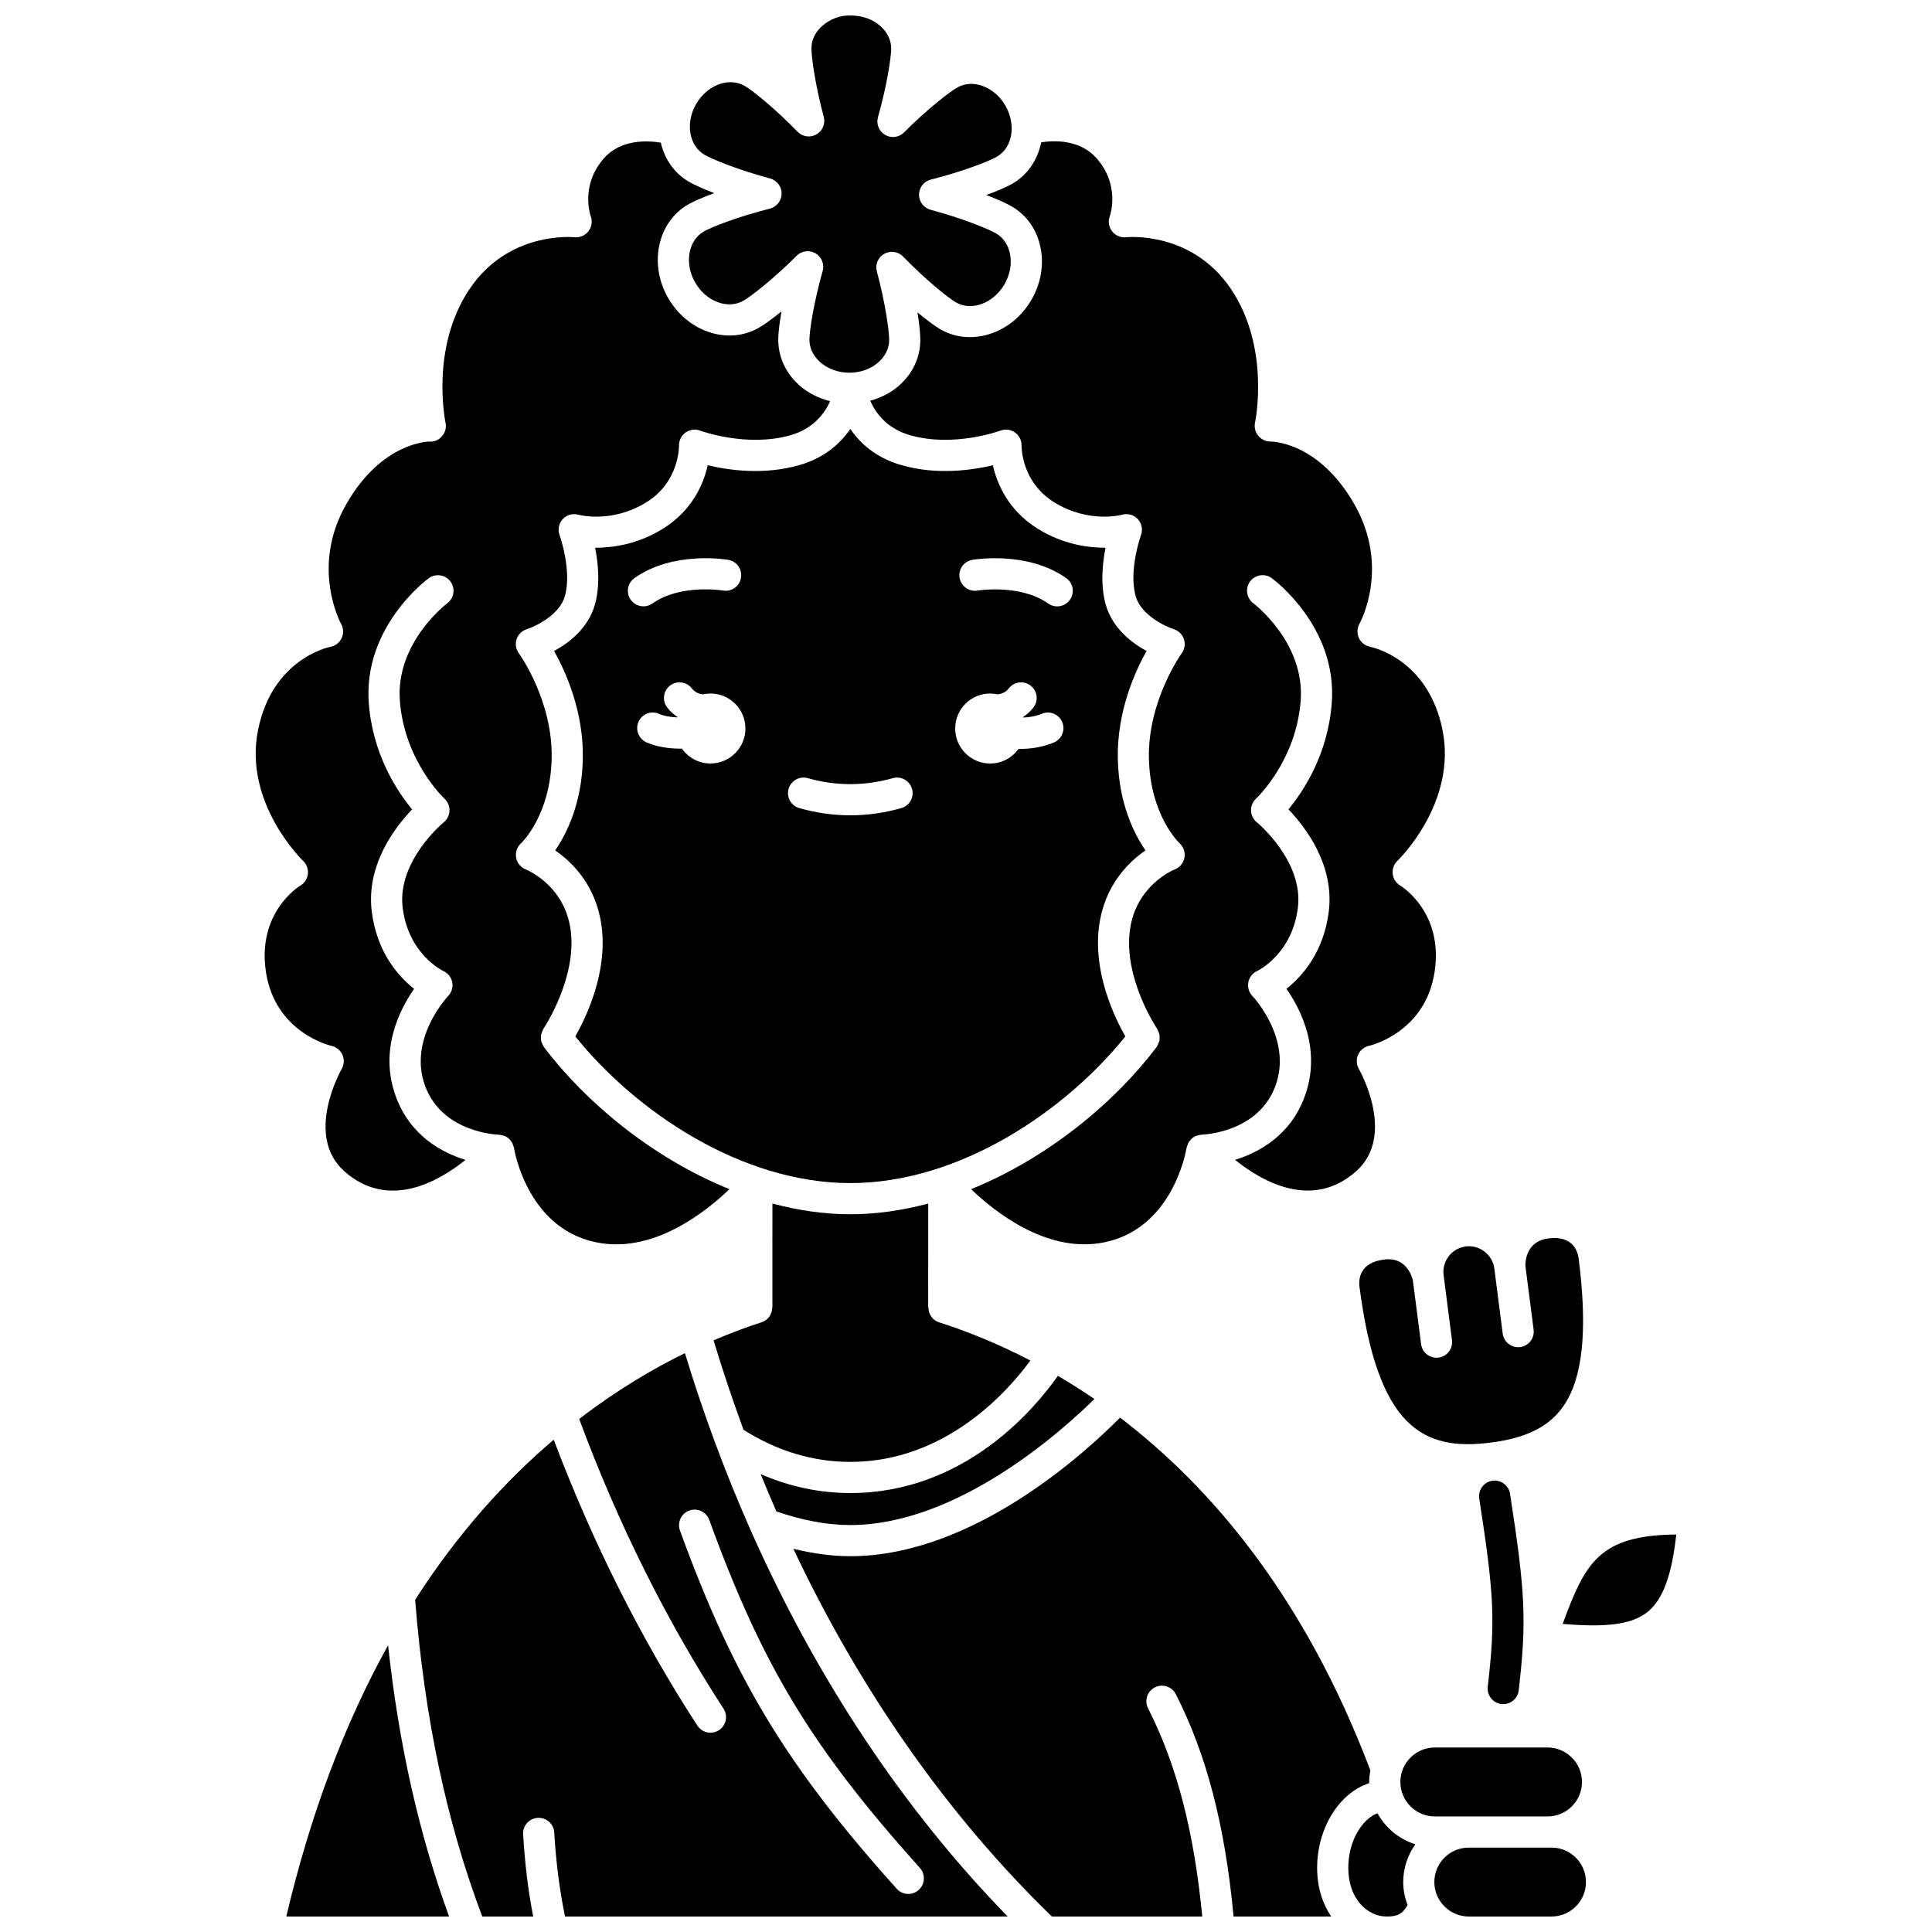
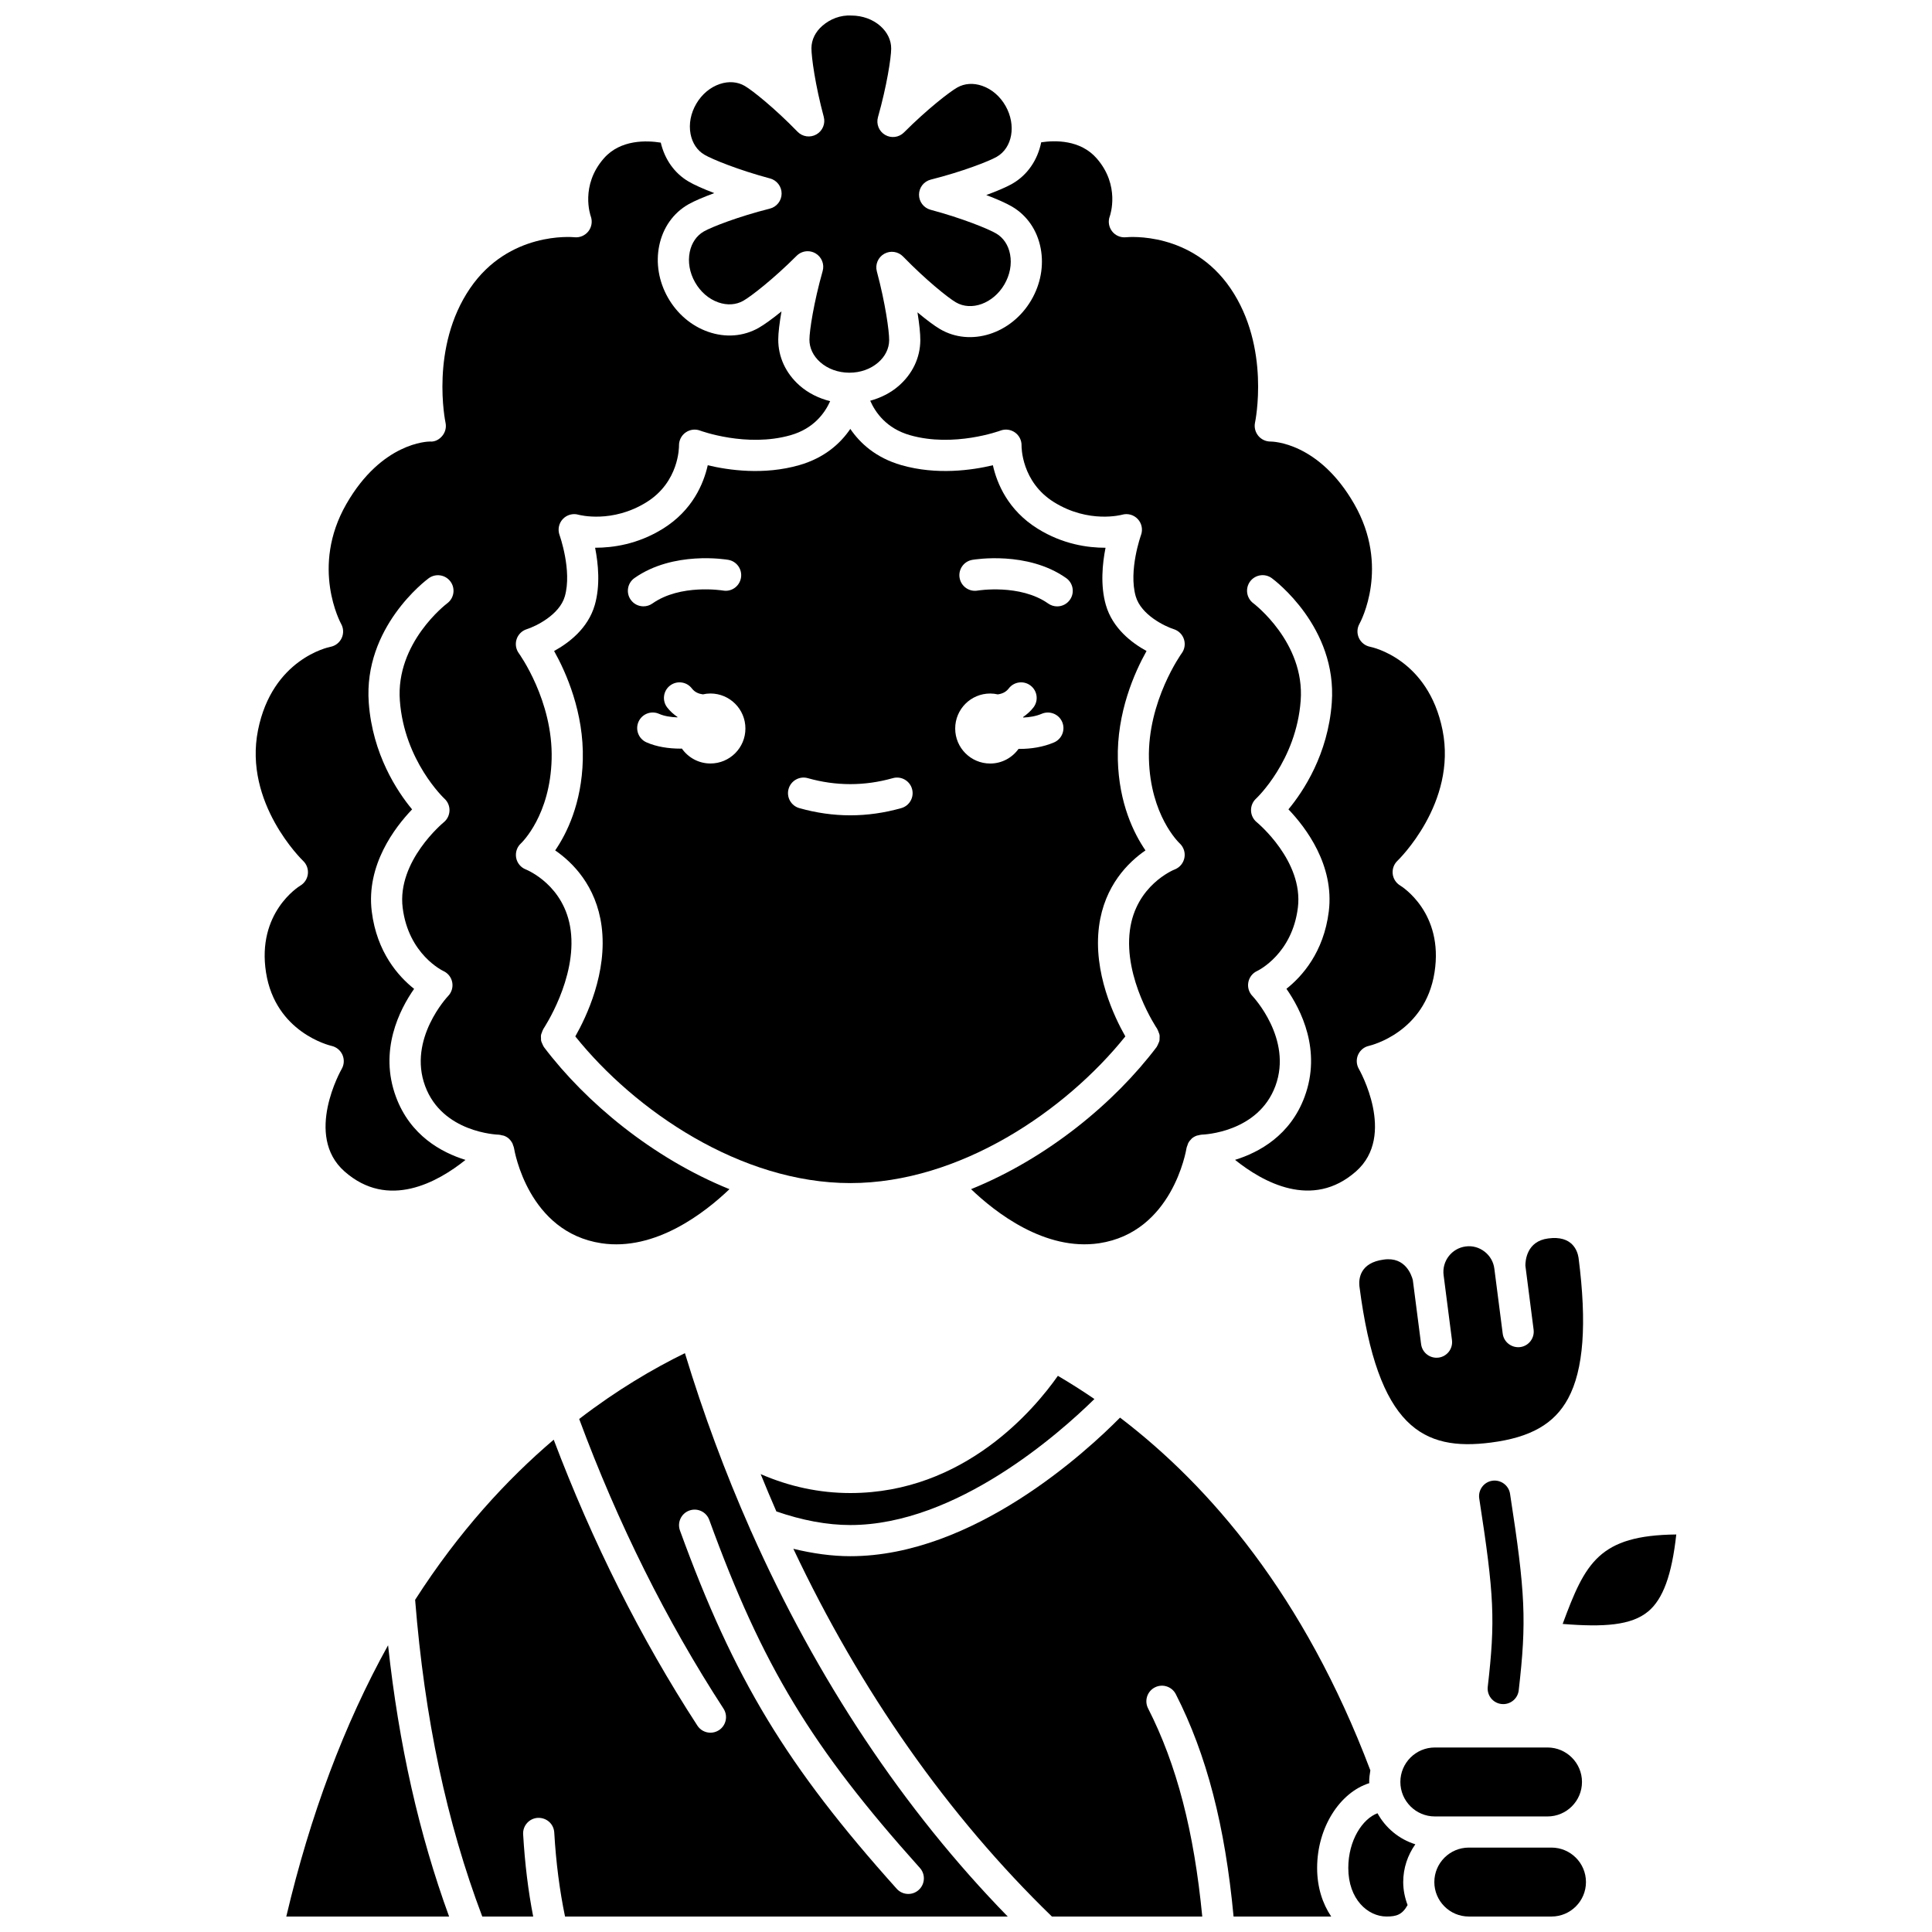
<svg xmlns="http://www.w3.org/2000/svg" width="800px" height="800px" version="1.1" viewBox="144 144 512 512">
  <defs>
    <clipPath id="f">
-       <path d="m326 148.09h87v94.906h-87z" />
+       <path d="m326 148.09h87v94.906h-87" />
    </clipPath>
    <clipPath id="e">
      <path d="m501 624h19v27.902h-19z" />
    </clipPath>
    <clipPath id="d">
      <path d="m354 519h154v132.9h-154z" />
    </clipPath>
    <clipPath id="c">
      <path d="m219 580h45v71.902h-45z" />
    </clipPath>
    <clipPath id="b">
      <path d="m524 633h41v18.902h-41z" />
    </clipPath>
    <clipPath id="a">
      <path d="m254 502h158v149.9h-158z" />
    </clipPath>
  </defs>
  <path d="m369.34 548.15c28.109 0 55.52-24.387 64.691-33.395-3.277-2.25-6.508-4.281-9.68-6.148-6.137 8.742-24.758 31.066-55 31.066-8.211 0-16.164-1.715-23.766-5.019 1.352 3.328 2.734 6.621 4.16 9.891 6.816 2.356 13.41 3.606 19.594 3.606z" />
  <path d="m231.89 421.18c1.281 0.293 2.352 1.184 2.875 2.391 0.52 1.207 0.441 2.594-0.219 3.723-0.094 0.164-10.039 17.617 0.754 27.145 11.578 10.23 24.73 2.836 32.062-3.051-6.414-1.984-14.645-6.481-18.43-16.715-4.555-12.305 0.961-23.109 4.812-28.617-4.125-3.269-9.875-9.652-11.223-20.492-1.527-12.297 6.117-22.297 10.691-27.066-3.953-4.773-10.48-14.582-11.484-28.242-1.465-20.004 15.172-32.496 15.883-33.016 1.836-1.348 4.422-0.957 5.773 0.879 1.352 1.832 0.957 4.414-0.871 5.769-0.227 0.168-13.676 10.426-12.547 25.766 1.172 15.996 11.723 25.91 11.828 26.008 0.883 0.812 1.371 1.977 1.328 3.176s-0.594 2.324-1.527 3.082c-0.117 0.094-12.414 10.273-10.883 22.633 1.543 12.434 10.703 16.738 10.793 16.781 1.223 0.559 2.098 1.676 2.344 2.996 0.246 1.316-0.164 2.676-1.102 3.641-0.094 0.102-10.707 11.344-6.078 23.844 4.555 12.309 18.957 12.879 19.566 12.895 0.273 0.008 0.52 0.102 0.781 0.16 0.172 0.039 0.352 0.047 0.52 0.105 0.488 0.176 0.938 0.43 1.32 0.77 0.004 0.004 0.008 0.004 0.008 0.004 0.027 0.023 0.043 0.062 0.07 0.09 0.344 0.32 0.629 0.699 0.848 1.117 0.09 0.176 0.129 0.367 0.191 0.555 0.078 0.227 0.199 0.438 0.234 0.684 0.148 0.902 3.828 22.359 23.16 25.277 14.355 2.176 27.555-8.207 33.949-14.328-20.34-8.234-38.078-22.98-49.184-37.68-0.031-0.047-0.039-0.098-0.07-0.141-0.16-0.23-0.25-0.492-0.359-0.746-0.102-0.242-0.234-0.469-0.289-0.723-0.055-0.234-0.027-0.477-0.039-0.715-0.012-0.289-0.047-0.57 0.004-0.852 0.039-0.223 0.145-0.426 0.219-0.645 0.102-0.293 0.191-0.582 0.355-0.852 0.023-0.043 0.027-0.09 0.059-0.133 0.086-0.133 8.914-13.344 7.223-26.141-1.57-11.859-11.488-15.945-11.906-16.109-1.32-0.527-2.293-1.699-2.543-3.102-0.25-1.398 0.219-2.836 1.266-3.793 0.293-0.277 7.758-7.465 8.141-22.359 0.395-15.453-8.602-27.898-8.688-28.023-0.789-1.078-1.012-2.469-0.594-3.738 0.418-1.266 1.422-2.254 2.695-2.652 2.312-0.734 8.66-3.75 10.082-8.703 1.961-6.828-1.371-16.152-1.402-16.246-0.527-1.457-0.199-3.094 0.859-4.227 1.059-1.133 2.668-1.582 4.152-1.156 0.34 0.086 8.93 2.336 18.035-3.316 8.645-5.371 8.617-14.637 8.609-15.027-0.016-1.367 0.641-2.668 1.758-3.453 1.117-0.785 2.555-0.984 3.836-0.496 0.117 0.043 12.348 4.551 23.996 1.211 6.137-1.758 9.062-5.879 10.473-9.008-3.027-0.766-5.836-2.141-8.125-4.168-3.668-3.25-5.664-7.59-5.633-12.23 0.012-1.734 0.328-4.359 0.855-7.391-2.391 1.941-4.531 3.492-6.035 4.352-4.035 2.289-8.797 2.664-13.418 1.043-4.422-1.547-8.195-4.758-10.633-9.039-2.434-4.281-3.258-9.168-2.32-13.758 0.98-4.797 3.738-8.699 7.769-10.992 1.512-0.859 3.938-1.895 6.828-2.957-2.879-1.102-5.293-2.172-6.789-3.051-3.773-2.215-6.344-5.883-7.391-10.328-3.644-0.586-10.66-0.898-15.094 4.18-6.281 7.191-3.57 15.027-3.453 15.359 0.48 1.336 0.242 2.844-0.637 3.965-0.879 1.117-2.289 1.723-3.68 1.57-0.695-0.07-17.379-1.539-27.664 13.512-10.691 15.648-6.562 35.418-6.519 35.617 0.27 1.238-0.043 2.535-0.852 3.508-0.805 0.98-1.977 1.625-3.277 1.504-0.52 0-12.754 0.188-22.148 16.555-9.613 16.742-1.469 31.613-1.387 31.766 0.652 1.16 0.707 2.566 0.141 3.773-0.566 1.207-1.68 2.07-2.988 2.312-0.602 0.121-15.398 3.262-19.172 22.051-3.894 19.371 11.785 34.512 11.945 34.668 0.941 0.891 1.41 2.18 1.262 3.469-0.148 1.293-0.887 2.438-2.008 3.098-0.449 0.273-11.57 7.215-9.078 23.031 2.492 15.836 16.773 19.305 17.383 19.445z" />
  <g clip-path="url(#f)">
    <path d="m330.69 185.01c2.055 1.207 9 4.039 17.387 6.285 1.812 0.488 3.074 2.141 3.059 4.016-0.012 1.883-1.293 3.516-3.117 3.977-8.41 2.121-15.398 4.859-17.469 6.035-1.93 1.094-3.266 3.035-3.762 5.457-0.535 2.633-0.039 5.488 1.41 8.031 1.445 2.547 3.637 4.438 6.176 5.328 2.336 0.816 4.688 0.664 6.613-0.434 2.074-1.176 7.996-5.781 14.133-11.918 0.793-0.797 1.855-1.211 2.922-1.211 0.715 0 1.438 0.188 2.086 0.57 1.621 0.949 2.398 2.879 1.883 4.688-2.363 8.344-3.488 15.766-3.504 18.152-0.016 2.223 0.996 4.348 2.848 5.988 2.012 1.785 4.731 2.773 7.656 2.797h0.09c2.894 0 5.59-0.949 7.606-2.688 1.879-1.613 2.918-3.723 2.93-5.941 0.016-2.383-1.008-9.812-3.262-18.215-0.488-1.816 0.312-3.734 1.949-4.66 1.637-0.93 3.691-0.633 5 0.715 6.062 6.238 11.922 10.926 13.973 12.129 4.133 2.434 9.91 0.316 12.863-4.711 1.477-2.523 2.023-5.367 1.52-8.012-0.457-2.434-1.766-4.391-3.684-5.512-2.059-1.211-9.008-4.043-17.387-6.285-1.812-0.488-3.074-2.141-3.059-4.016 0.012-1.883 1.293-3.516 3.117-3.977 8.41-2.125 15.398-4.856 17.469-6.035 4.176-2.371 5.227-8.422 2.348-13.492-1.445-2.543-3.637-4.434-6.176-5.32-2.336-0.812-4.688-0.664-6.613 0.434-2.074 1.176-7.996 5.777-14.133 11.918-1.324 1.328-3.387 1.602-5.008 0.641-1.621-0.949-2.394-2.879-1.883-4.688 2.363-8.344 3.488-15.766 3.504-18.152 0.016-2.223-0.996-4.344-2.848-5.988-2.012-1.785-4.731-2.773-7.656-2.797-2.981-0.168-5.664 0.934-7.699 2.688-1.879 1.613-2.918 3.727-2.93 5.945-0.016 2.383 1.008 9.812 3.262 18.211 0.488 1.816-0.312 3.734-1.949 4.66-1.637 0.93-3.691 0.641-5-0.715-6.062-6.238-11.922-10.926-13.973-12.125-1.914-1.125-4.262-1.309-6.606-0.523-2.551 0.852-4.769 2.711-6.25 5.234-1.48 2.527-2.023 5.371-1.52 8.012 0.461 2.422 1.766 4.379 3.684 5.504z" />
  </g>
-   <path d="m341.05 522.92c8.887 5.621 18.398 8.496 28.309 8.496 25.352 0 41.852-18.875 47.703-26.859-8.996-4.688-17.273-7.922-24.199-10.125-1.754-0.559-2.82-2.184-2.82-3.934h-0.059l0.008-27.543c-6.738 1.789-13.656 2.836-20.645 2.836-6.992 0-13.91-1.047-20.645-2.84l-0.008 27.543h-0.047c-0.008 1.738-1.066 3.352-2.809 3.914-4.332 1.391-8.574 3.035-12.734 4.789 2.434 8.059 5.082 15.965 7.945 23.723z" />
  <path d="m515.11 616.24c0 5.039 4.102 9.137 9.133 9.137h29.867c5.039 0 9.133-4.102 9.133-9.137 0-5.039-4.102-9.137-9.133-9.137h-29.867c-5.039 0-9.133 4.098-9.133 9.137z" />
  <path d="m412.18 198.74c4 2.344 6.711 6.289 7.617 11.098 0.871 4.606-0.02 9.477-2.516 13.723-5.258 8.957-16.094 12.387-24.16 7.656-1.496-0.875-3.613-2.465-5.981-4.441 0.488 3.047 0.77 5.676 0.754 7.406-0.031 4.641-2.094 8.953-5.805 12.148-2.141 1.84-4.711 3.106-7.473 3.867 1.383 3.144 4.32 7.344 10.523 9.125 11.645 3.344 23.887-1.168 24-1.211 1.293-0.488 2.734-0.293 3.852 0.504 1.117 0.797 1.77 2.102 1.73 3.473-0.004 0.363-0.031 9.633 8.613 15 9.223 5.731 17.953 3.336 18.035 3.316 1.496-0.426 3.098 0.023 4.152 1.156 1.059 1.137 1.391 2.769 0.859 4.227-0.031 0.09-3.363 9.414-1.402 16.242 1.426 4.957 7.769 7.973 10.098 8.711 1.266 0.406 2.266 1.391 2.68 2.66 0.414 1.266 0.195 2.652-0.59 3.723-0.086 0.117-9.082 12.668-8.688 28.023 0.383 14.891 7.848 22.078 8.168 22.375 1.035 0.973 1.512 2.418 1.234 3.816-0.277 1.395-1.23 2.559-2.559 3.066-0.395 0.16-10.312 4.25-11.883 16.102-1.707 12.871 7.125 26.004 7.219 26.133 0.027 0.047 0.031 0.094 0.059 0.141 0.16 0.258 0.242 0.535 0.348 0.82 0.082 0.227 0.195 0.441 0.23 0.676 0.047 0.266 0.012 0.527 0.004 0.797-0.008 0.262 0.012 0.52-0.043 0.773-0.051 0.234-0.172 0.445-0.27 0.668-0.117 0.277-0.211 0.555-0.387 0.805-0.027 0.043-0.031 0.094-0.066 0.137-11.105 14.699-28.844 29.453-49.188 37.684 6.383 6.113 19.562 16.477 33.953 14.332 19.332-2.922 23.012-24.379 23.16-25.293 0.043-0.242 0.156-0.453 0.238-0.68 0.066-0.188 0.098-0.371 0.191-0.551 0.215-0.418 0.5-0.785 0.836-1.102 0.031-0.027 0.047-0.074 0.078-0.102 0.004-0.004 0.008-0.004 0.012-0.008 0.387-0.344 0.848-0.598 1.336-0.777 0.145-0.055 0.293-0.055 0.441-0.09 0.281-0.066 0.555-0.164 0.852-0.172 0.598-0.016 14.996-0.586 19.551-12.895 4.629-12.504-5.984-23.742-6.09-23.852-0.93-0.965-1.332-2.324-1.082-3.641s1.117-2.434 2.336-2.988c0.352-0.168 9.273-4.535 10.793-16.781 1.531-12.363-10.766-22.539-10.891-22.641-0.934-0.758-1.492-1.891-1.523-3.094s0.453-2.363 1.344-3.172c0.094-0.086 10.648-10.004 11.816-25.996 1.133-15.387-12.41-25.66-12.551-25.766-1.824-1.359-2.207-3.941-0.859-5.773 1.355-1.828 3.93-2.219 5.766-0.871 0.711 0.52 17.352 13.012 15.883 33.016-1.004 13.664-7.531 23.473-11.484 28.242 4.566 4.769 12.215 14.77 10.691 27.066-1.348 10.84-7.098 17.227-11.223 20.492 3.848 5.508 9.363 16.309 4.812 28.617-3.785 10.23-12.016 14.723-18.43 16.715 7.332 5.887 20.484 13.277 32.062 3.051 10.793-9.531 0.852-26.977 0.75-27.152-0.66-1.141-0.742-2.531-0.211-3.738 0.531-1.207 1.602-2.094 2.891-2.375 0.586-0.137 14.871-3.606 17.367-19.445 2.488-15.816-8.629-22.758-9.105-23.047-1.105-0.668-1.844-1.82-1.977-3.106-0.133-1.285 0.328-2.562 1.266-3.449 0.152-0.145 15.832-15.285 11.938-34.656-3.777-18.789-18.57-21.934-19.195-22.055-1.297-0.258-2.406-1.125-2.961-2.324-0.555-1.207-0.512-2.602 0.141-3.754 0.332-0.598 8.141-15.168-1.387-31.766-9.375-16.34-21.586-16.547-22.188-16.547h-0.016c-1.246 0-2.449-0.57-3.234-1.539-0.785-0.969-1.109-2.25-0.848-3.477 0.043-0.199 4.176-19.969-6.519-35.617-10.285-15.051-26.973-13.578-27.68-13.504-1.438 0.141-2.824-0.461-3.695-1.594-0.867-1.133-1.098-2.633-0.594-3.973 0.105-0.297 2.816-8.137-3.465-15.328-4.367-5-11.102-4.812-14.711-4.269-0.938 4.606-3.578 8.66-7.734 11.02-1.512 0.859-3.938 1.895-6.828 2.957 2.898 1.098 5.312 2.172 6.809 3.051z" />
  <path d="m369.34 457.53c29.055 0 57.082-19.184 72.887-38.871-2.914-5.117-8.594-16.953-6.965-29.23 1.422-10.73 7.742-16.926 12.297-20.062-3.051-4.449-7.023-12.414-7.32-24-0.328-12.539 4.445-23.203 7.606-28.844-3.891-2.125-9.004-6-10.785-12.203-1.48-5.16-0.926-10.922-0.082-15.156-4.656 0-11.258-0.875-17.98-5.051-7.852-4.875-10.785-11.957-11.875-16.816-5.512 1.316-14.867 2.66-24.246-0.027-6.754-1.938-10.941-5.793-13.535-9.602-2.594 3.809-6.781 7.664-13.535 9.602-9.375 2.688-18.73 1.348-24.246 0.027-1.09 4.859-4.023 11.938-11.871 16.812-6.723 4.176-13.312 5.047-17.98 5.051 0.844 4.234 1.398 9.996-0.082 15.16-1.781 6.207-6.894 10.074-10.785 12.203 3.16 5.641 7.93 16.305 7.606 28.844-0.297 11.586-4.269 19.551-7.32 24 4.551 3.137 10.871 9.332 12.297 20.062 1.625 12.273-4.051 24.109-6.965 29.23 15.801 19.691 43.828 38.871 72.883 38.871zm32.316-165.16c0.59-0.098 14.582-2.438 24.887 4.824 1.863 1.312 2.312 3.891 0.996 5.754-0.805 1.141-2.082 1.75-3.379 1.75-0.82 0-1.652-0.242-2.375-0.754-7.465-5.262-18.605-3.453-18.719-3.434-2.231 0.391-4.375-1.129-4.762-3.371-0.387-2.242 1.109-4.379 3.352-4.769zm4.754 35.418c0.691 0 1.355 0.086 2.004 0.23 1.102-0.148 2.129-0.551 2.914-1.57 1.387-1.816 3.981-2.152 5.789-0.758 1.809 1.387 2.152 3.981 0.758 5.789-0.793 1.031-1.734 1.836-2.742 2.543 0.016 0.047 0.027 0.09 0.043 0.137 1.664-0.074 3.379-0.352 4.894-1 2.094-0.887 4.523 0.074 5.422 2.172 0.895 2.098-0.074 4.523-2.172 5.422-2.875 1.23-6.09 1.719-9.129 1.719-0.086 0-0.168-0.012-0.262-0.012-1.684 2.34-4.414 3.883-7.519 3.883-5.121 0-9.273-4.152-9.273-9.273-0.004-5.129 4.148-9.281 9.273-9.281zm-53.426 25.277c0.621-2.191 2.918-3.469 5.094-2.844 7.481 2.113 15.035 2.113 22.523 0 2.188-0.621 4.477 0.652 5.094 2.844 0.625 2.191-0.652 4.477-2.844 5.094-4.477 1.266-9.023 1.91-13.512 1.91-4.492 0-9.039-0.645-13.512-1.91-2.191-0.621-3.469-2.902-2.844-5.094zm-20.707-6.731c-3.137 0-5.898-1.57-7.578-3.957-0.125 0-0.238 0.02-0.367 0.02-3.117 0-6.348-0.48-9.027-1.676-2.082-0.934-3.016-3.375-2.086-5.453 0.93-2.086 3.375-3.019 5.453-2.086 1.355 0.605 3.102 0.871 4.848 0.934 0.012-0.031 0.02-0.066 0.031-0.098-1.012-0.707-1.957-1.512-2.746-2.543-1.387-1.809-1.047-4.398 0.758-5.789 1.805-1.387 4.398-1.055 5.789 0.758 0.785 1.02 1.812 1.418 2.914 1.57 0.648-0.145 1.312-0.23 2.004-0.23 5.121 0 9.273 4.152 9.273 9.273 0.008 5.121-4.148 9.277-9.266 9.277zm-20.133-49.145c10.305-7.258 24.273-4.922 24.863-4.824 2.246 0.391 3.75 2.531 3.356 4.777-0.391 2.242-2.508 3.766-4.769 3.356-0.223-0.031-11.273-1.801-18.695 3.434-0.723 0.512-1.551 0.754-2.375 0.754-1.297 0-2.578-0.605-3.379-1.75-1.312-1.855-0.863-4.434 1-5.746z" />
  <g clip-path="url(#e)">
    <path d="m509.05 624.53c-3.961 1.461-7.738 7.168-7.738 14.496 0 8.355 5.219 12.871 10.133 12.871 2.637 0 4.156-0.477 5.582-3.039-0.719-1.902-1.16-3.941-1.16-6.098 0-3.727 1.207-7.172 3.211-10.004-4.32-1.355-7.883-4.32-10.027-8.227z" />
  </g>
  <g clip-path="url(#d)">
    <path d="m506.88 616.55c0-0.105-0.031-0.207-0.031-0.312 0-1.055 0.133-2.078 0.309-3.074-17.535-46.359-42.57-75.363-66.336-93.484-8.789 8.902-38.855 36.727-71.477 36.727-4.867 0-9.93-0.707-15.098-1.961 17.766 37.648 40.934 70.707 68.52 97.453h39.844c-2.184-22.57-6.758-40.242-14.363-55.168-1.031-2.031-0.227-4.519 1.805-5.555 2.035-1.039 4.516-0.227 5.555 1.805 8.18 16.059 13.051 34.902 15.301 58.918h25.871c-2.273-3.387-3.727-7.707-3.727-12.871 0.004-10.727 6.012-20.008 13.828-22.477z" />
  </g>
  <g clip-path="url(#c)">
    <path d="m219.87 651.9h43.145c-7.957-21.824-13.312-45.477-16.172-71.887-11.621 20.93-20.648 45.047-26.973 71.887z" />
  </g>
  <g clip-path="url(#b)">
    <path d="m555.16 633.63h-21.91c-5.039 0-9.137 4.098-9.137 9.133 0 5.039 4.102 9.137 9.137 9.137h21.914c5.039 0 9.133-4.102 9.133-9.137s-4.102-9.133-9.137-9.133z" />
  </g>
  <g clip-path="url(#a)">
    <path d="m342.78 549.18c-6.59-14.906-12.367-30.465-17.27-46.582-8.426 4.121-18.031 9.77-28.02 17.445 10.246 27.629 23.094 53.457 38.246 76.762 1.242 1.91 0.703 4.469-1.211 5.715-0.695 0.449-1.473 0.664-2.246 0.664-1.352 0-2.676-0.66-3.465-1.879-15-23.078-27.773-48.555-38.074-75.77-12.441 10.586-25.168 24.406-36.727 42.434 2.516 31.48 8.352 58.977 17.793 83.934h13.496c-1.312-6.727-2.199-13.895-2.664-21.793-0.133-2.273 1.605-4.227 3.883-4.359 2.336-0.086 4.227 1.605 4.363 3.883 0.465 8.039 1.445 15.484 2.856 22.27h117.32c-27.609-28.305-50.59-62.914-67.977-102.04-0.125-0.223-0.219-0.445-0.301-0.68zm44.684 95.676c-0.789 0.711-1.77 1.059-2.754 1.059-1.133 0-2.258-0.461-3.074-1.371-29.168-32.52-43.125-55.59-57.438-94.941-0.777-2.144 0.328-4.512 2.469-5.289 2.141-0.781 4.508 0.32 5.293 2.469 14.07 38.684 27.109 60.242 55.828 92.25 1.516 1.691 1.371 4.301-0.324 5.824z" />
  </g>
  <path d="m541.9 595.58c0.16 0.02 0.32 0.027 0.48 0.027 2.07 0 3.856-1.551 4.098-3.66 2.109-18.367 1.789-25.668-2.301-52.086-0.352-2.254-2.484-3.781-4.711-3.449-2.254 0.348-3.797 2.461-3.449 4.715 3.984 25.742 4.277 32.273 2.254 49.879-0.266 2.266 1.359 4.316 3.629 4.574z" />
  <path d="m526.57 481.92 2.219 17.238c0.289 2.262-1.305 4.336-3.566 4.625-0.176 0.02-0.355 0.031-0.531 0.031-2.047 0-3.82-1.52-4.086-3.602l-2.191-16.977c-0.328-1.273-1.938-6.227-7.664-5.441-6.43 0.824-6.684 5.199-6.496 7.035 4.84 37.625 16.926 43.777 34.852 41.465 10.504-1.348 16.812-4.945 20.449-11.664 4.121-7.609 5.027-19.816 2.777-37.309-0.277-1.785-1.609-6-8.055-5.121-5.707 0.73-6.039 5.914-6.035 7.203l2.18 16.965c0.289 2.262-1.305 4.336-3.566 4.625-2.266 0.262-4.332-1.309-4.621-3.566l-2.219-17.242c-0.23-1.789-1.152-3.383-2.59-4.496-1.441-1.113-3.215-1.609-5-1.367-3.699 0.477-6.332 3.883-5.856 7.598z" />
  <path d="m558.12 574.36c10.887 0.883 18.238 0.402 22.688-3.332 3.91-3.273 6.242-9.648 7.422-20.375-20.488 0.215-24.125 7.512-30.109 23.707z" />
</svg>